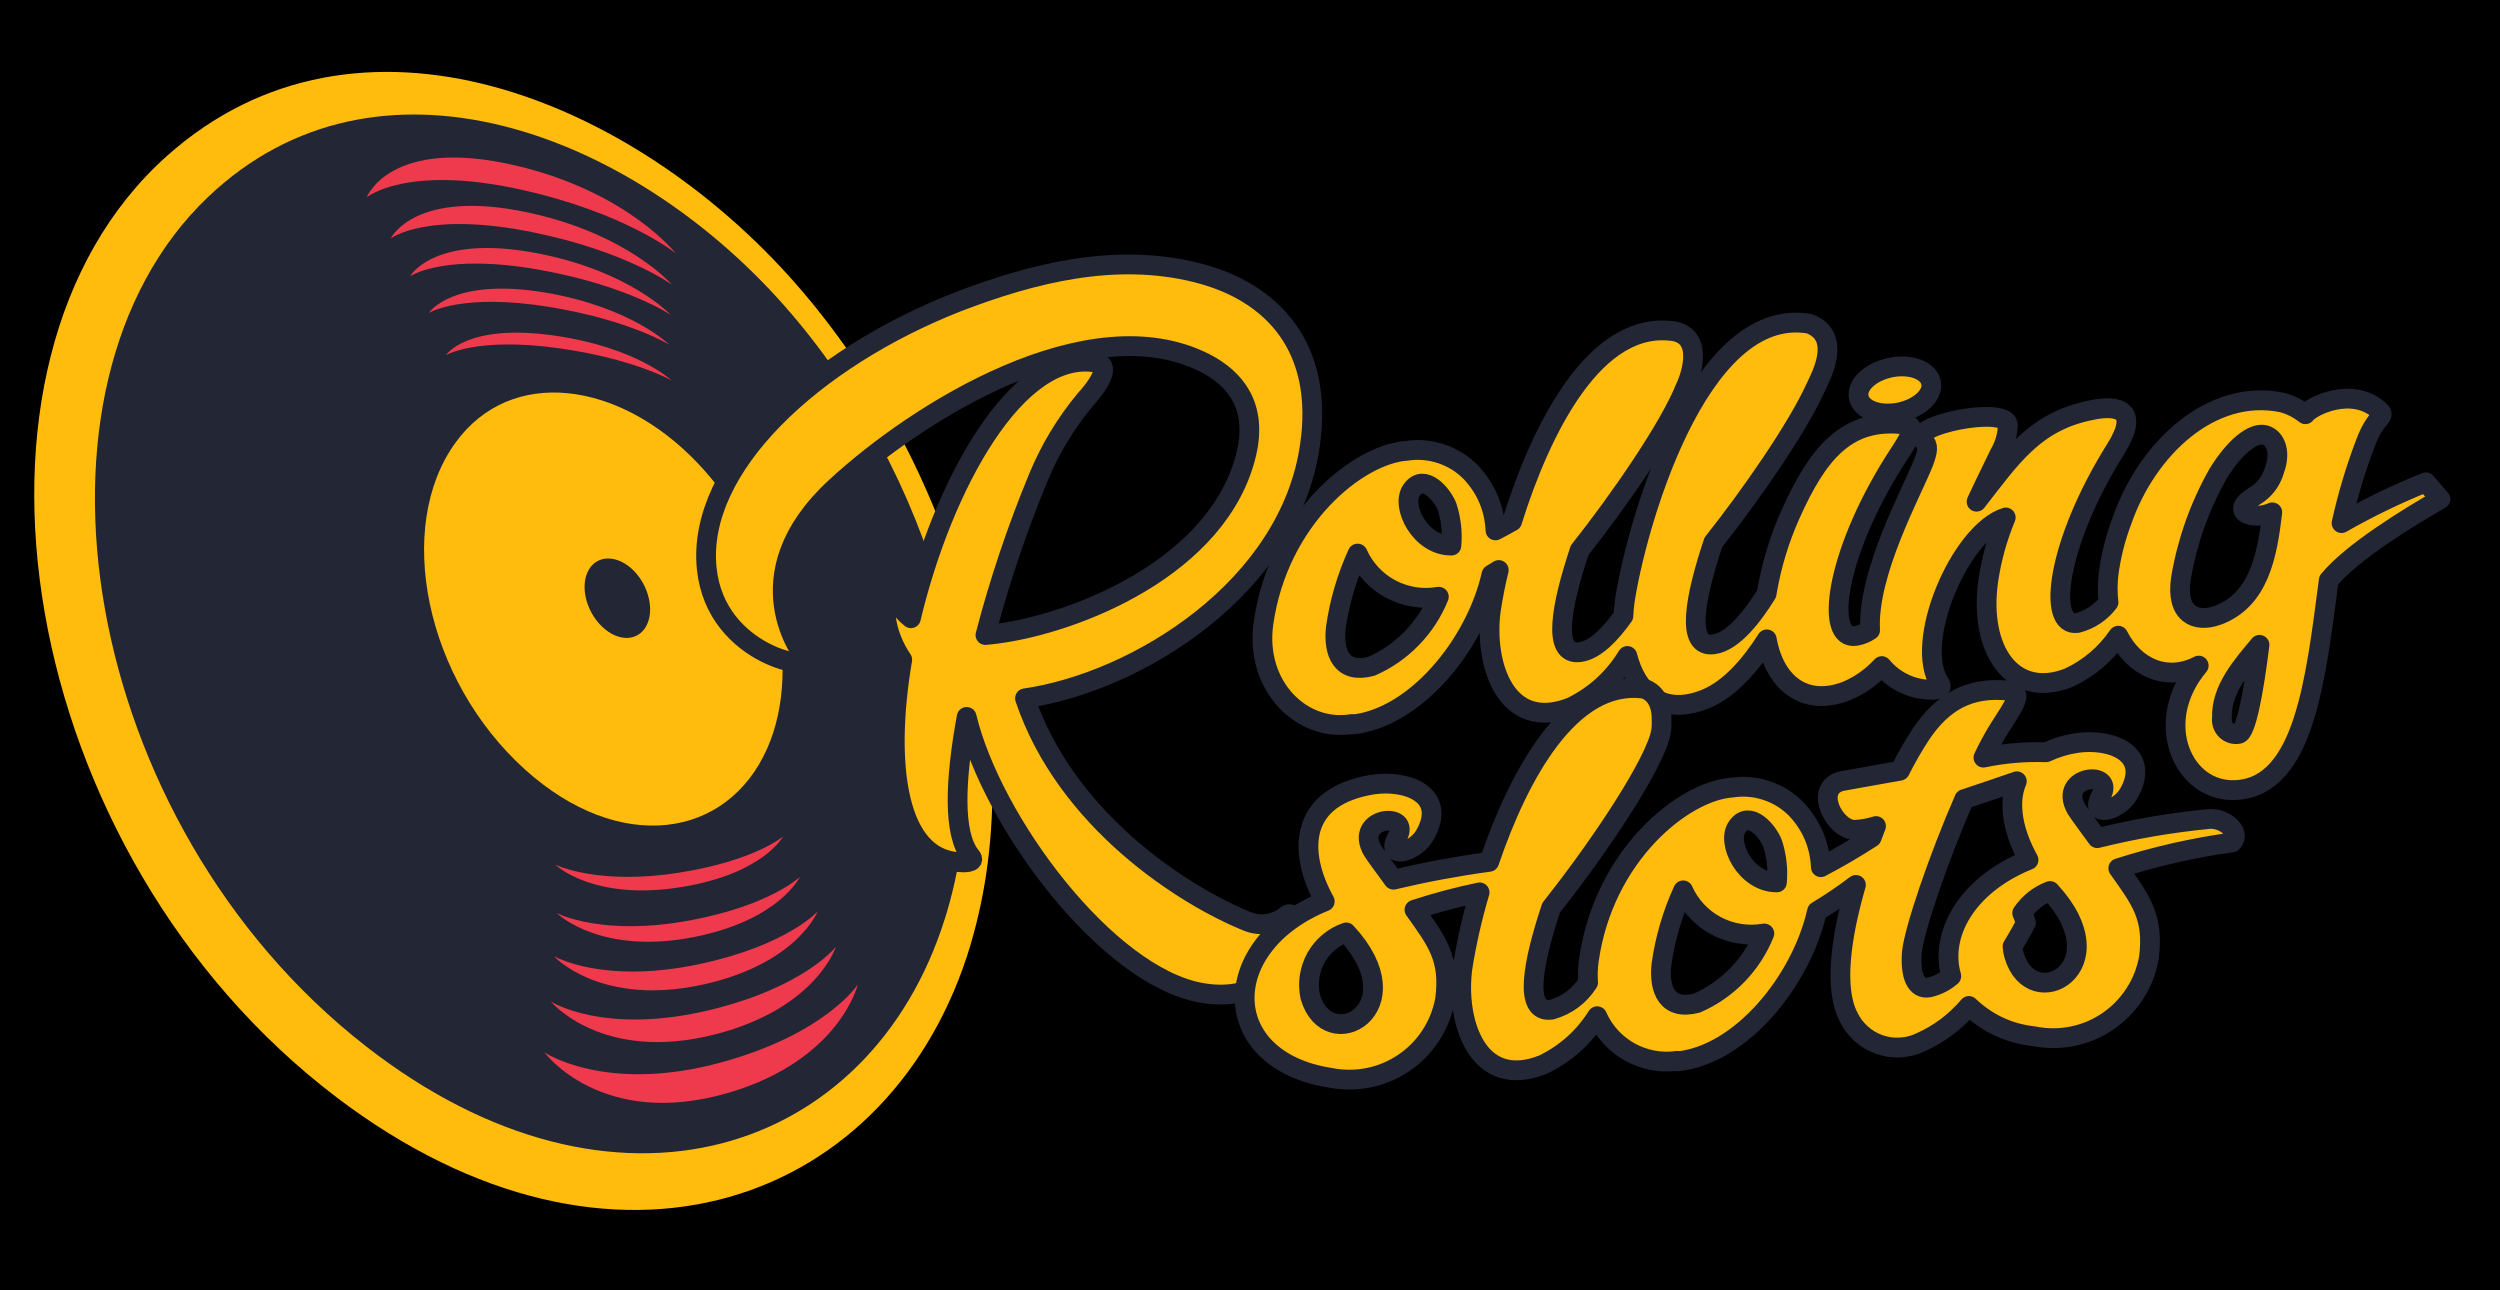
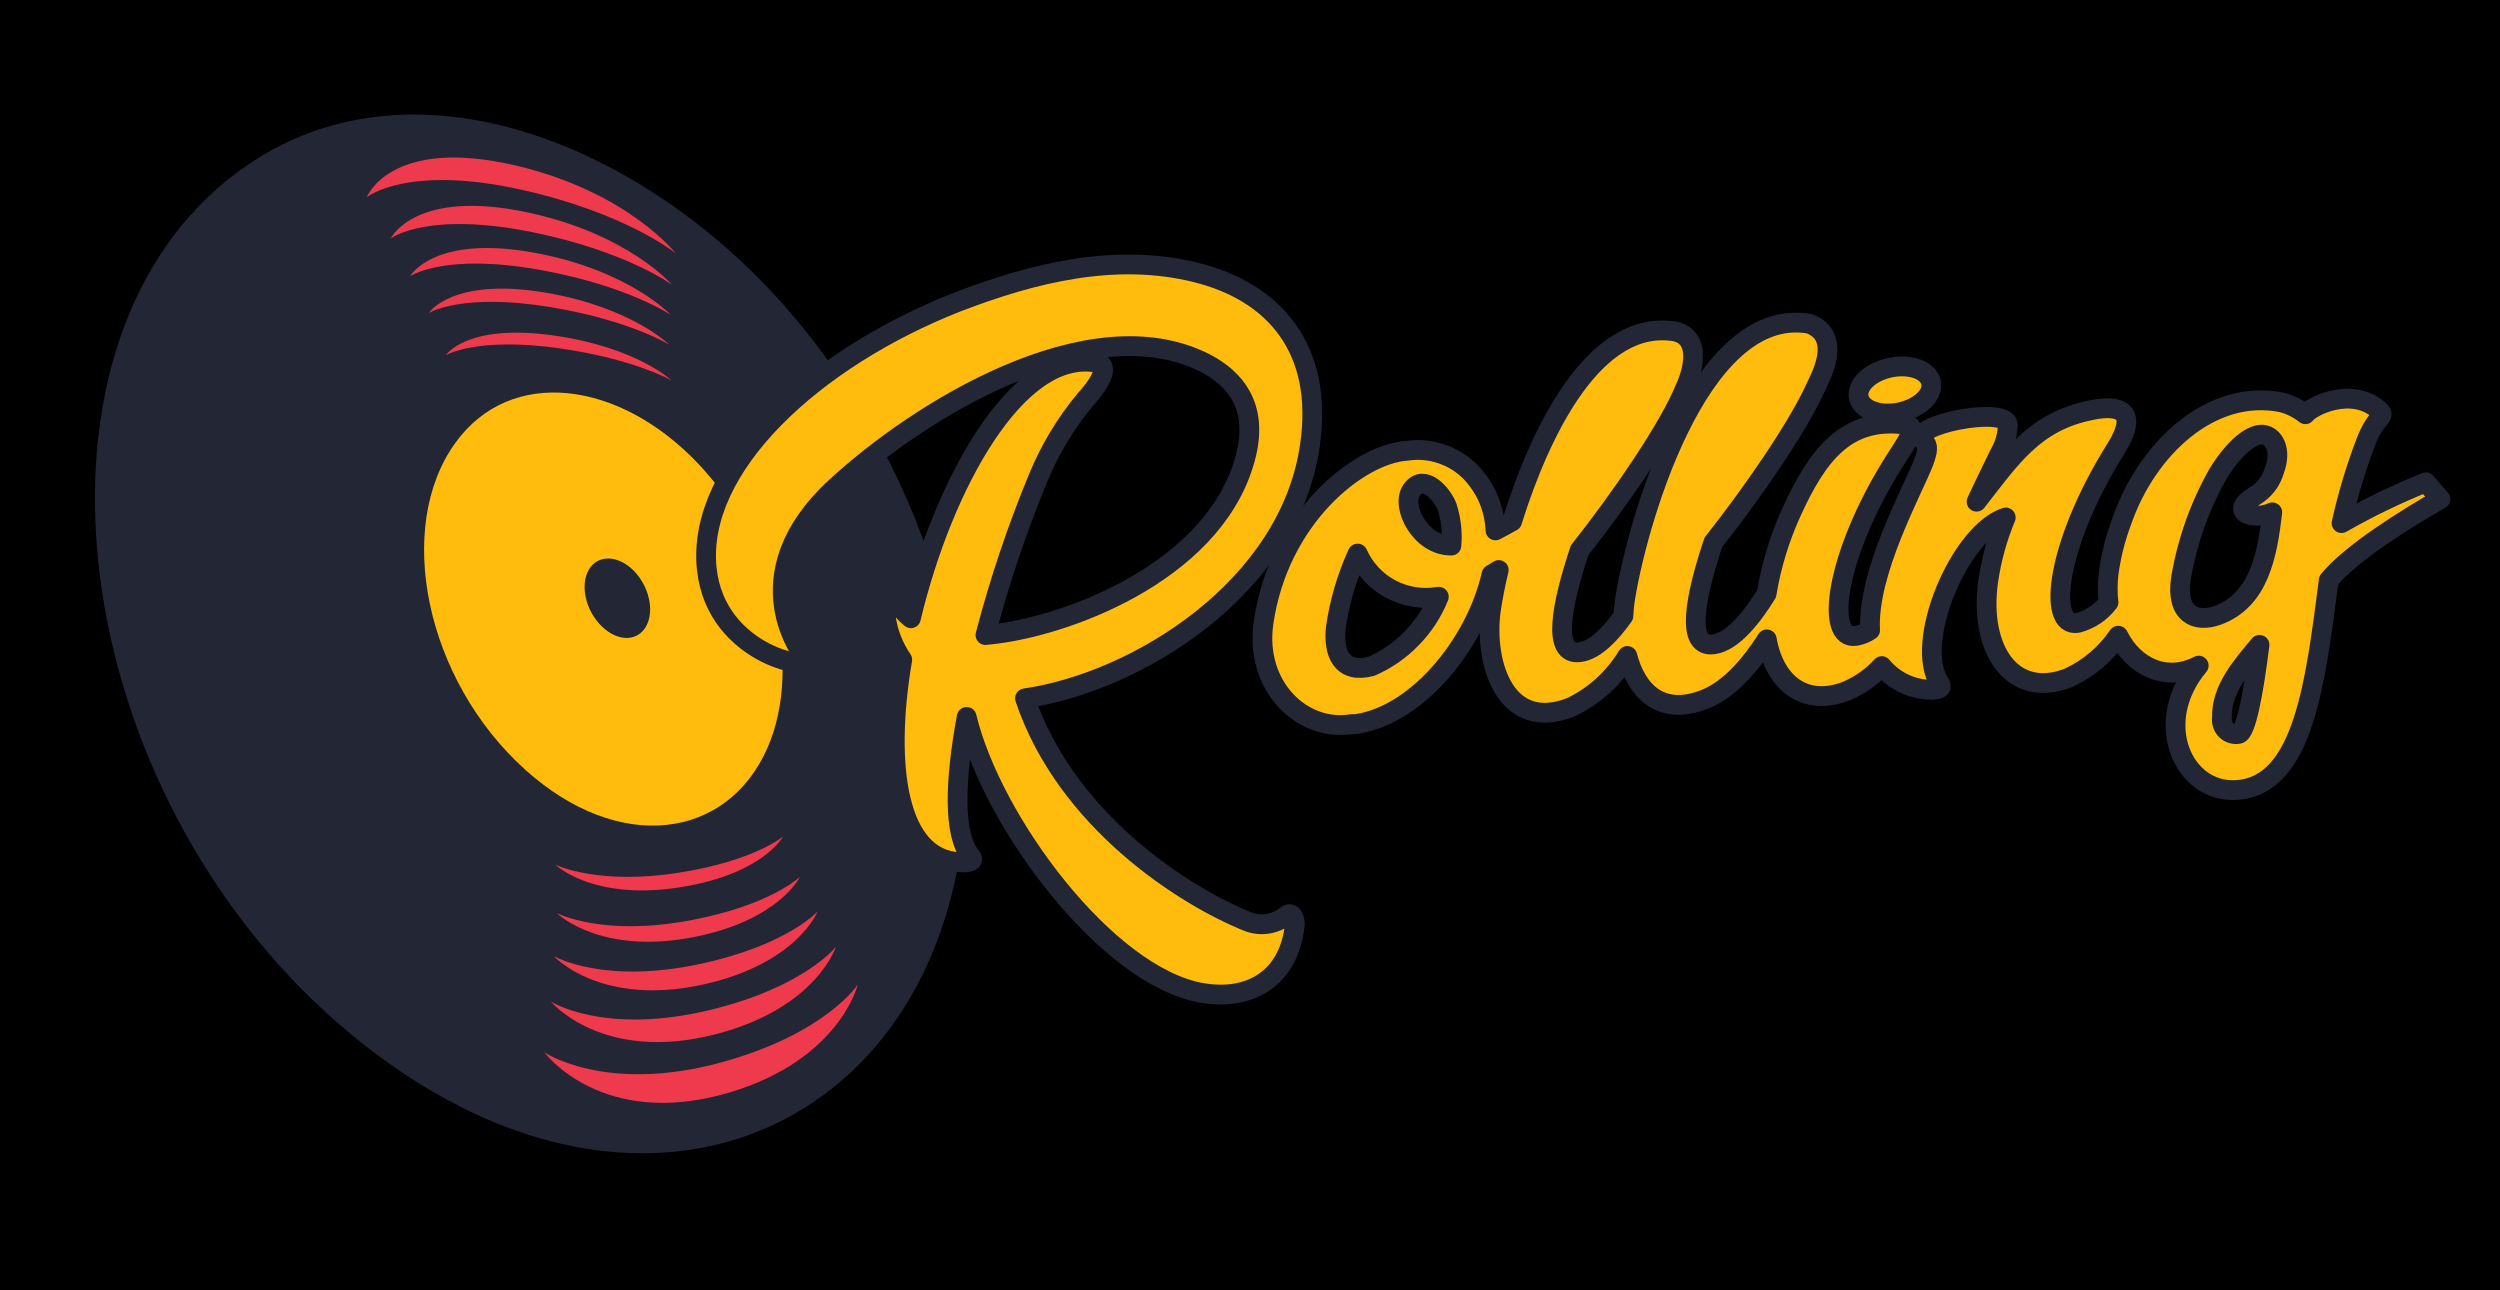
<svg xmlns="http://www.w3.org/2000/svg" width="248" zoomAndPan="magnify" viewBox="0 0 186 96" height="128" preserveAspectRatio="xMidYMid meet" version="1.0">
  <defs>
    <clipPath id="99c4246687">
-       <path d="M 2.547 5.348 L 74 5.348 L 74 90.848 L 2.547 90.848 Z M 2.547 5.348 " clip-rule="nonzero" />
-     </clipPath>
+       </clipPath>
  </defs>
  <rect x="-18.6" width="223.2" fill="#ffffff" y="-9.6" height="115.2" fill-opacity="1" />
  <rect x="-18.6" width="223.2" fill="#000000" y="-9.6" height="115.2" fill-opacity="1" />
  <g clip-path="url(#99c4246687)">
-     <path fill="#ffbc0d" d="M 72.215 70.258 C 76.98 54.258 70.828 34.375 59.207 21.113 C 47.109 7.312 26.629 -1.113 12.395 11.625 C -4.77 26.98 1.168 63.527 25.051 81.648 C 45.707 97.328 66.473 89.539 72.219 70.258 Z M 72.215 70.258 " fill-opacity="1" fill-rule="nonzero" />
-   </g>
+     </g>
  <path fill="#232634" d="M 70.293 68.375 C 74.922 53.641 69.227 35.027 58.312 22.695 C 46.906 9.812 28.082 2.668 15.484 14.652 C 0.645 28.777 5.949 61.246 27.207 77.828 C 45.785 92.32 64.809 85.812 70.289 68.375 Z M 70.293 68.375 " fill-opacity="1" fill-rule="nonzero" />
  <path fill="#ffbc0d" d="M 57.094 55.652 C 59.801 49.473 57.488 40.309 51.898 34.445 C 46.023 28.289 37.996 27.266 33.891 32.93 C 29.336 39.207 31.629 50.555 39.066 57.258 C 46.082 63.582 54.117 62.438 57.094 55.652 Z M 57.094 55.652 " fill-opacity="1" fill-rule="nonzero" />
  <path fill="#ee3a4c" d="M 33.188 26.418 C 33.188 26.418 35.477 25.051 41.582 25.91 C 47.18 26.699 49.965 28.305 49.965 28.305 C 49.965 28.305 47.414 25.875 41.363 24.984 C 34.719 24.004 33.184 26.418 33.184 26.418 Z M 31.898 23.289 C 31.898 23.289 31.898 23.289 31.895 23.289 Z M 31.898 23.289 C 32 23.227 34.438 21.793 40.867 22.836 C 46.863 23.812 49.812 25.656 49.812 25.656 C 49.812 25.656 46.992 22.863 40.621 21.777 C 33.707 20.602 31.941 23.223 31.898 23.289 Z M 30.508 20.559 L 30.504 20.559 Z M 30.508 20.559 C 30.613 20.484 33.184 18.809 40.234 20.09 C 46.742 21.273 49.906 23.43 49.906 23.43 C 49.906 23.43 46.871 20.16 39.941 18.836 C 32.352 17.391 30.551 20.48 30.508 20.555 Z M 29.066 17.75 L 29.066 17.746 C 29.066 17.746 29.066 17.746 29.062 17.746 Z M 29.066 17.746 C 29.176 17.664 31.875 15.715 39.57 17.266 C 46.617 18.688 50 21.191 50 21.191 C 50 21.191 46.742 17.391 39.223 15.797 C 30.938 14.039 29.109 17.656 29.066 17.746 Z M 27.285 14.68 C 27.285 14.68 30.258 12.207 38.832 14.125 C 46.602 15.859 50.27 18.844 50.27 18.844 C 50.27 18.844 46.715 14.285 38.41 12.324 C 29.023 10.113 27.285 14.68 27.285 14.68 Z M 41.301 64.32 L 41.305 64.324 Z M 50.789 65.984 C 56.824 64.977 58.254 62.238 58.254 62.238 C 58.254 62.238 56.137 64.043 50.547 64.922 C 44.562 65.871 41.453 64.395 41.305 64.324 C 41.445 64.457 44.277 67.066 50.789 65.984 Z M 41.398 67.918 L 41.406 67.922 C 41.402 67.918 41.402 67.918 41.398 67.918 Z M 51.637 69.715 C 57.988 68.461 59.512 65.238 59.512 65.238 C 59.512 65.238 57.332 67.355 51.355 68.473 C 44.906 69.684 41.562 68.004 41.406 67.922 C 41.559 68.07 44.766 71.074 51.637 69.715 Z M 41.199 71.133 C 41.199 71.133 44.695 74.977 52.43 73.223 C 59.336 71.656 60.836 67.805 60.836 67.805 C 60.836 67.805 58.586 70.324 52.098 71.715 C 44.852 73.273 41.199 71.133 41.199 71.133 Z M 40.98 74.512 C 40.98 74.512 44.805 79.133 53.27 76.941 C 60.75 75.004 62.188 70.445 62.188 70.445 C 62.188 70.445 59.879 73.426 52.859 75.133 C 44.949 77.055 40.977 74.512 40.977 74.512 Z M 40.496 78.289 C 40.496 78.289 44.77 84.094 54.25 81.289 C 62.5 78.848 63.82 73.246 63.82 73.246 C 63.82 73.246 61.465 76.887 53.738 79.02 C 45.09 81.414 40.496 78.289 40.496 78.289 Z M 40.496 78.289 " fill-opacity="1" fill-rule="nonzero" />
  <path fill="#232634" d="M 48.086 46.566 C 48.707 45.418 48.277 43.586 47.129 42.438 C 45.977 41.293 44.484 41.242 43.816 42.375 C 43.133 43.527 43.566 45.434 44.777 46.605 C 45.988 47.777 47.457 47.734 48.09 46.566 Z M 48.086 46.566 " fill-opacity="1" fill-rule="nonzero" />
  <path stroke-linecap="butt" transform="matrix(1.469, 0, 0, 1.474, 2.549, 5.347)" fill-opacity="1" fill="#ffbc0d" fill-rule="nonzero" stroke-linejoin="round" d="M 50.176 31.621 C 55.846 30.805 63.582 26.046 64.608 18.851 C 65.318 13.994 62.822 11.111 58.832 10.123 C 54.735 9.113 50.586 10.147 46.742 11.62 C 39.479 14.466 33.522 19.935 34.059 25.076 C 34.53 29.581 39.785 30.344 39.025 29.549 C 39.025 29.549 35.667 25.489 40.582 20.974 C 44.769 17.111 53.462 11.734 59.307 14.702 C 60.809 15.481 61.963 16.84 61.391 19.268 C 60.022 25.004 52.733 27.853 48.706 28.367 C 48.528 28.38 48.353 28.415 48.174 28.425 C 48.882 25.723 49.772 23.081 50.843 20.5 C 51.434 19.069 52.223 17.757 53.215 16.565 C 54.148 15.542 54.432 14.763 53.789 14.673 C 49.791 13.989 46.011 20.834 44.4 27.577 C 44.134 27.368 43.913 27.119 43.743 26.828 C 43.743 26.828 43.477 26.234 43.177 26.759 C 43.012 27.024 43.097 28.42 43.961 29.668 C 43.052 34.994 43.693 39.746 46.869 39.891 C 46.97 39.91 47.739 39.942 47.438 39.602 C 46.505 38.484 46.643 35.699 47.223 32.559 C 48.509 37.883 54.334 45.642 59.108 46.484 C 61.583 46.924 63.529 45.74 63.834 43.124 C 63.888 42.737 63.683 42.316 63.369 42.615 C 62.838 43.026 62.13 43.135 61.498 42.904 C 58.252 41.616 52.255 37.79 50.176 31.621 Z M 93.759 17.243 C 94.734 17.288 95.747 16.795 96.016 16.143 C 96.281 15.491 95.713 14.914 94.713 14.869 C 93.74 14.824 92.722 15.319 92.456 15.971 C 92.188 16.623 92.759 17.201 93.756 17.243 Z M 112.864 18.314 C 113.406 18.359 113.853 19.045 113.454 20.113 C 113.302 20.648 112.957 21.104 112.484 21.393 C 111.075 22.214 112.38 22.673 113.35 22.233 C 113.095 24.363 112.696 26.679 110.546 27.442 C 109.469 27.811 108.448 27.387 108.722 25.564 C 109.041 23.693 109.668 21.931 110.604 20.28 C 111.489 18.854 112.348 18.269 112.864 18.314 Z M 111.646 33.415 C 111.529 33.436 111.418 33.431 111.306 33.397 C 111.194 33.365 111.096 33.306 111.011 33.227 C 110.929 33.145 110.867 33.049 110.83 32.938 C 110.793 32.827 110.782 32.716 110.801 32.599 C 110.742 31.176 111.843 29.941 112.702 28.921 C 112.409 31.282 112.021 33.367 111.641 33.415 Z M 71.557 21.96 C 71.759 22.59 71.833 23.253 71.775 23.91 C 70.193 23.926 69.178 21.896 69.768 21.099 C 70.382 20.248 71.312 21.313 71.557 21.96 Z M 67.027 24.315 C 67.197 24.697 67.426 25.042 67.713 25.349 C 67.997 25.654 68.324 25.905 68.696 26.104 C 69.066 26.3 69.457 26.433 69.871 26.499 C 70.283 26.568 70.698 26.565 71.11 26.494 L 71.137 26.494 C 70.818 27.281 70.363 27.975 69.77 28.584 C 69.18 29.191 68.494 29.666 67.718 30.005 C 66.211 30.402 65.788 29.329 65.918 28.073 C 66.102 26.775 66.474 25.508 67.022 24.315 Z M 116.208 25.659 C 117.375 24.239 120.286 22.463 121.865 21.565 L 121.126 20.717 C 119.656 21.305 118.233 21.992 116.856 22.776 C 117.162 21.401 117.566 20.049 118.071 18.732 C 118.6 17.299 119.145 17.447 118.765 17.087 C 117.388 15.841 115.307 16.88 115.025 17.28 C 114.671 16.999 114.275 16.801 113.839 16.687 C 110.248 15.955 107.008 19.021 105.742 22.638 C 105.41 23.507 105.181 24.408 105.059 25.328 C 105.001 25.81 104.998 26.295 105.054 26.775 C 104.663 27.289 104.11 27.654 103.485 27.816 C 101.917 28.06 102.406 23.825 105.415 19.04 C 106.675 17.031 105.535 16.79 104.174 17.076 C 101.298 17.651 100.128 19.453 98.371 21.695 C 98.756 20.86 99.168 20.041 99.532 19.283 C 99.798 18.836 99.942 18.327 99.955 17.805 C 99.846 16.846 94.798 17.855 95.686 18.616 C 95.957 18.857 95.896 19.138 95.699 19.686 C 95.133 21.138 92.823 25.269 92.98 28.179 C 92.759 28.33 92.52 28.425 92.257 28.47 C 90.686 28.714 91.175 24.48 94.184 19.694 C 94.934 18.531 95.428 17.863 94.761 17.802 C 91.778 17.418 90.308 19.313 88.952 22.32 C 88.373 23.608 87.969 24.949 87.738 26.34 L 87.738 26.343 C 87.044 27.464 86.039 28.762 85.063 28.892 C 83.596 29.104 84.128 26.475 85.04 23.746 C 86.882 21.435 89.271 18.025 90.228 15.923 C 90.454 15.431 91.616 13.353 89.899 12.712 C 84.221 11.747 81.071 23.163 80.547 26.761 C 80.515 26.994 80.497 27.228 80.486 27.461 C 79.848 28.357 79.064 29.186 78.293 29.287 C 76.825 29.501 77.36 26.87 78.269 24.143 C 80.236 21.671 82.828 17.953 83.633 15.91 C 83.556 16.106 84.819 13.525 83.128 13.107 C 79.058 12.412 76.286 18.094 74.85 22.686 C 74.566 22.847 74.281 23.001 74.005 23.144 C 73.949 22.013 73.534 21.035 72.758 20.211 C 72.333 19.779 71.833 19.469 71.259 19.278 C 70.685 19.087 70.1 19.037 69.502 19.127 C 67.059 19.297 63.016 22.514 62.255 27.832 C 61.809 31.017 64.217 33.346 66.745 32.917 L 66.745 32.943 C 69.919 32.631 72.992 28.934 73.803 25.37 C 73.925 25.299 74.05 25.222 74.172 25.145 C 74.01 25.81 73.877 26.48 73.774 27.156 C 73.399 29.878 74.526 33.378 77.844 32.064 C 79.042 31.478 79.989 30.619 80.685 29.483 C 81.145 31.253 82.384 32.551 84.614 31.666 C 85.877 31.168 86.948 29.899 87.748 28.645 C 88.134 30.839 89.662 32.085 91.807 31.242 C 92.483 30.951 93.07 30.535 93.57 29.994 C 93.86 30.344 94.205 30.622 94.612 30.829 C 95.016 31.036 95.444 31.152 95.896 31.181 C 96.002 31.2 96.744 31.234 96.518 30.89 C 95.122 28.831 97.544 23.213 99.849 22.492 C 99.423 23.518 99.128 24.578 98.966 25.675 C 98.461 29.197 100.218 31.693 103.036 30.582 C 104.065 30.103 104.902 29.393 105.548 28.46 C 106.364 30.068 107.999 30.813 109.623 29.968 C 107.215 32.835 108.834 36.433 111.553 36.248 C 114.964 36.023 115.541 30.715 116.208 25.656 Z M 116.208 25.659 " stroke="#232634" stroke-width="1" stroke-opacity="1" stroke-miterlimit="20" />
-   <path stroke-linecap="butt" transform="matrix(1.469, 0, 0, 1.474, 2.549, 5.347)" fill-opacity="1" fill="#ffbc0d" fill-rule="nonzero" stroke-linejoin="round" d="M 102.092 41.346 C 105.665 45.186 101.167 47.666 100.269 44.584 C 100.226 44.441 100.202 44.295 100.192 44.147 C 100.622 43.437 100.875 42.944 100.875 42.944 L 100.681 42.459 C 101.037 41.945 101.508 41.571 102.092 41.346 Z M 97.746 36.709 C 98.759 36.378 99.711 36.049 100.41 35.808 C 99.931 36.942 100.237 38.392 101.005 39.777 C 97.807 41.068 96.491 43.593 97.092 45.642 C 96.768 45.925 96.38 46.121 95.962 46.214 C 95.306 46.328 95.008 45.631 95.093 44.457 C 95.202 43.328 96.42 39.743 97.746 36.709 Z M 88.043 38.959 C 88.245 39.589 88.32 40.252 88.261 40.909 C 86.68 40.925 85.664 38.895 86.257 38.095 C 86.868 37.244 87.801 38.312 88.043 38.959 Z M 83.511 41.314 C 83.681 41.696 83.912 42.04 84.197 42.348 C 84.484 42.655 84.811 42.907 85.18 43.103 C 85.553 43.299 85.943 43.432 86.358 43.498 C 86.77 43.564 87.185 43.564 87.597 43.492 L 87.623 43.492 C 87.304 44.277 86.85 44.974 86.26 45.583 C 85.667 46.19 84.984 46.664 84.207 47.004 C 82.7 47.398 82.278 46.328 82.408 45.072 C 82.591 43.771 82.961 42.507 83.511 41.314 Z M 66.447 43.437 C 70.02 47.276 65.522 49.757 64.624 46.678 C 64.552 46.341 64.539 46.005 64.592 45.665 C 64.643 45.326 64.752 45.008 64.919 44.709 C 65.086 44.412 65.304 44.152 65.568 43.932 C 65.831 43.712 66.123 43.548 66.447 43.437 Z M 111.319 38.892 C 111.798 38.407 110.963 37.665 110.171 37.708 C 108.252 37.891 106.356 38.214 104.485 38.678 C 104.235 38.339 103.515 37.361 103.427 37.212 C 102.433 35.49 105.479 35.209 104.666 36.555 C 104.046 37.687 105.556 37.318 106.067 36.449 C 107.268 34.364 105.131 33.624 103.435 33.876 C 102.9 33.956 102.385 34.112 101.893 34.343 C 100.824 34.305 99.766 34.396 98.719 34.613 C 98.956 34.104 99.224 33.611 99.524 33.137 C 100.25 32 100.745 31.335 100.101 31.245 C 97.993 30.985 96.638 31.83 95.558 33.423 C 95.168 34.017 94.811 34.634 94.49 35.273 C 92.823 35.572 91.534 35.8 91.534 35.8 C 90.077 36.168 91.199 38.291 92.217 38.259 C 92.578 38.24 92.935 38.177 93.28 38.068 C 93.203 38.256 93.131 38.447 93.06 38.643 C 92.225 39.181 91.366 39.682 90.486 40.143 C 90.431 39.012 90.016 38.034 89.24 37.21 C 88.814 36.778 88.315 36.468 87.74 36.277 C 87.166 36.086 86.581 36.036 85.983 36.126 C 83.543 36.295 79.497 39.515 78.737 44.831 C 78.684 45.207 78.67 45.586 78.697 45.967 C 78.25 46.651 77.634 47.107 76.852 47.335 C 75.382 47.549 75.916 44.918 76.825 42.191 C 78.92 39.563 81.722 35.519 82.323 33.587 C 82.4 33.32 82.432 33.044 82.418 32.769 C 82.466 31.282 81.472 31.126 81.491 31.128 C 77.774 30.675 75.167 35.54 73.689 39.873 C 72.059 40.093 70.44 40.395 68.84 40.774 C 68.59 40.432 67.867 39.457 67.782 39.308 C 66.788 37.583 69.834 37.302 69.021 38.649 C 68.399 39.783 69.911 39.412 70.419 38.543 C 71.623 36.46 69.486 35.718 67.79 35.972 C 64.076 36.571 63.957 39.33 65.36 41.871 C 59.9 44.075 59.913 49.884 65.634 50.772 C 65.953 50.835 66.277 50.867 66.604 50.867 C 66.931 50.867 67.253 50.835 67.575 50.772 C 67.894 50.708 68.205 50.613 68.508 50.485 C 68.808 50.361 69.095 50.205 69.366 50.022 C 69.635 49.839 69.885 49.632 70.116 49.399 C 70.345 49.166 70.549 48.914 70.727 48.638 C 70.905 48.366 71.057 48.079 71.179 47.775 C 71.299 47.473 71.389 47.16 71.45 46.839 C 71.732 44.733 71.017 43.858 69.903 42.292 C 70.985 41.937 72.086 41.646 73.202 41.415 C 72.833 42.66 72.543 43.924 72.338 45.204 C 71.963 47.928 73.091 51.426 76.408 50.112 C 77.556 49.558 78.474 48.742 79.157 47.666 C 79.856 49.245 81.523 50.165 83.232 49.916 L 83.232 49.942 C 86.406 49.627 89.479 45.93 90.29 42.369 C 90.97 41.961 91.629 41.518 92.262 41.039 C 91.496 43.67 91.14 46.272 91.887 47.7 C 92.044 48.026 92.257 48.307 92.525 48.548 C 92.794 48.79 93.097 48.97 93.437 49.092 C 93.777 49.211 94.126 49.264 94.484 49.245 C 94.846 49.229 95.189 49.145 95.516 48.991 C 96.478 48.564 97.3 47.95 97.983 47.149 C 98.91 48.026 100.008 48.538 101.279 48.678 C 101.598 48.742 101.922 48.774 102.249 48.774 C 102.576 48.776 102.898 48.742 103.219 48.678 C 103.538 48.615 103.85 48.519 104.153 48.395 C 104.453 48.268 104.74 48.114 105.009 47.931 C 105.28 47.748 105.53 47.539 105.761 47.306 C 105.989 47.072 106.194 46.821 106.372 46.548 C 106.55 46.275 106.702 45.986 106.824 45.684 C 106.944 45.379 107.034 45.066 107.095 44.746 C 107.377 42.639 106.662 41.765 105.548 40.199 C 107.433 39.597 109.357 39.163 111.319 38.892 Z M 81.491 31.128 Z M 81.491 31.128 " stroke="#232634" stroke-width="1" stroke-opacity="1" stroke-miterlimit="20" />
</svg>